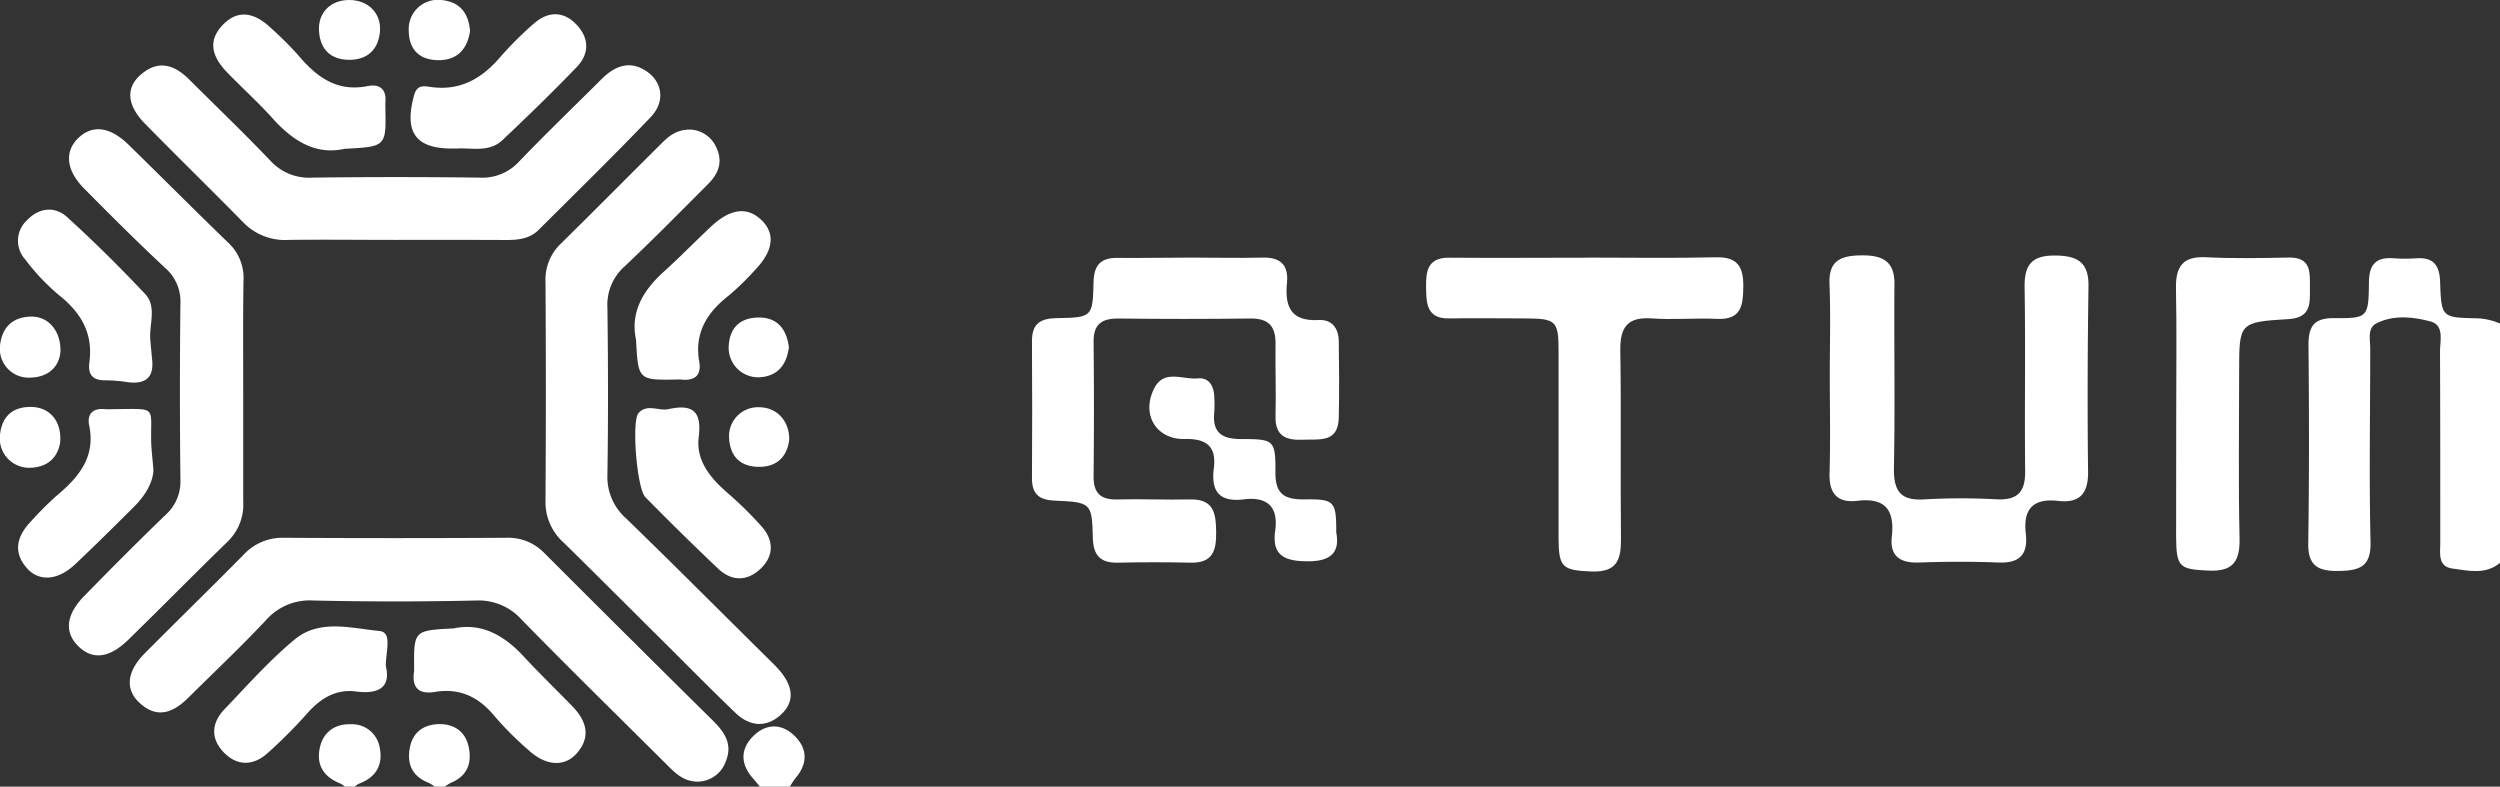
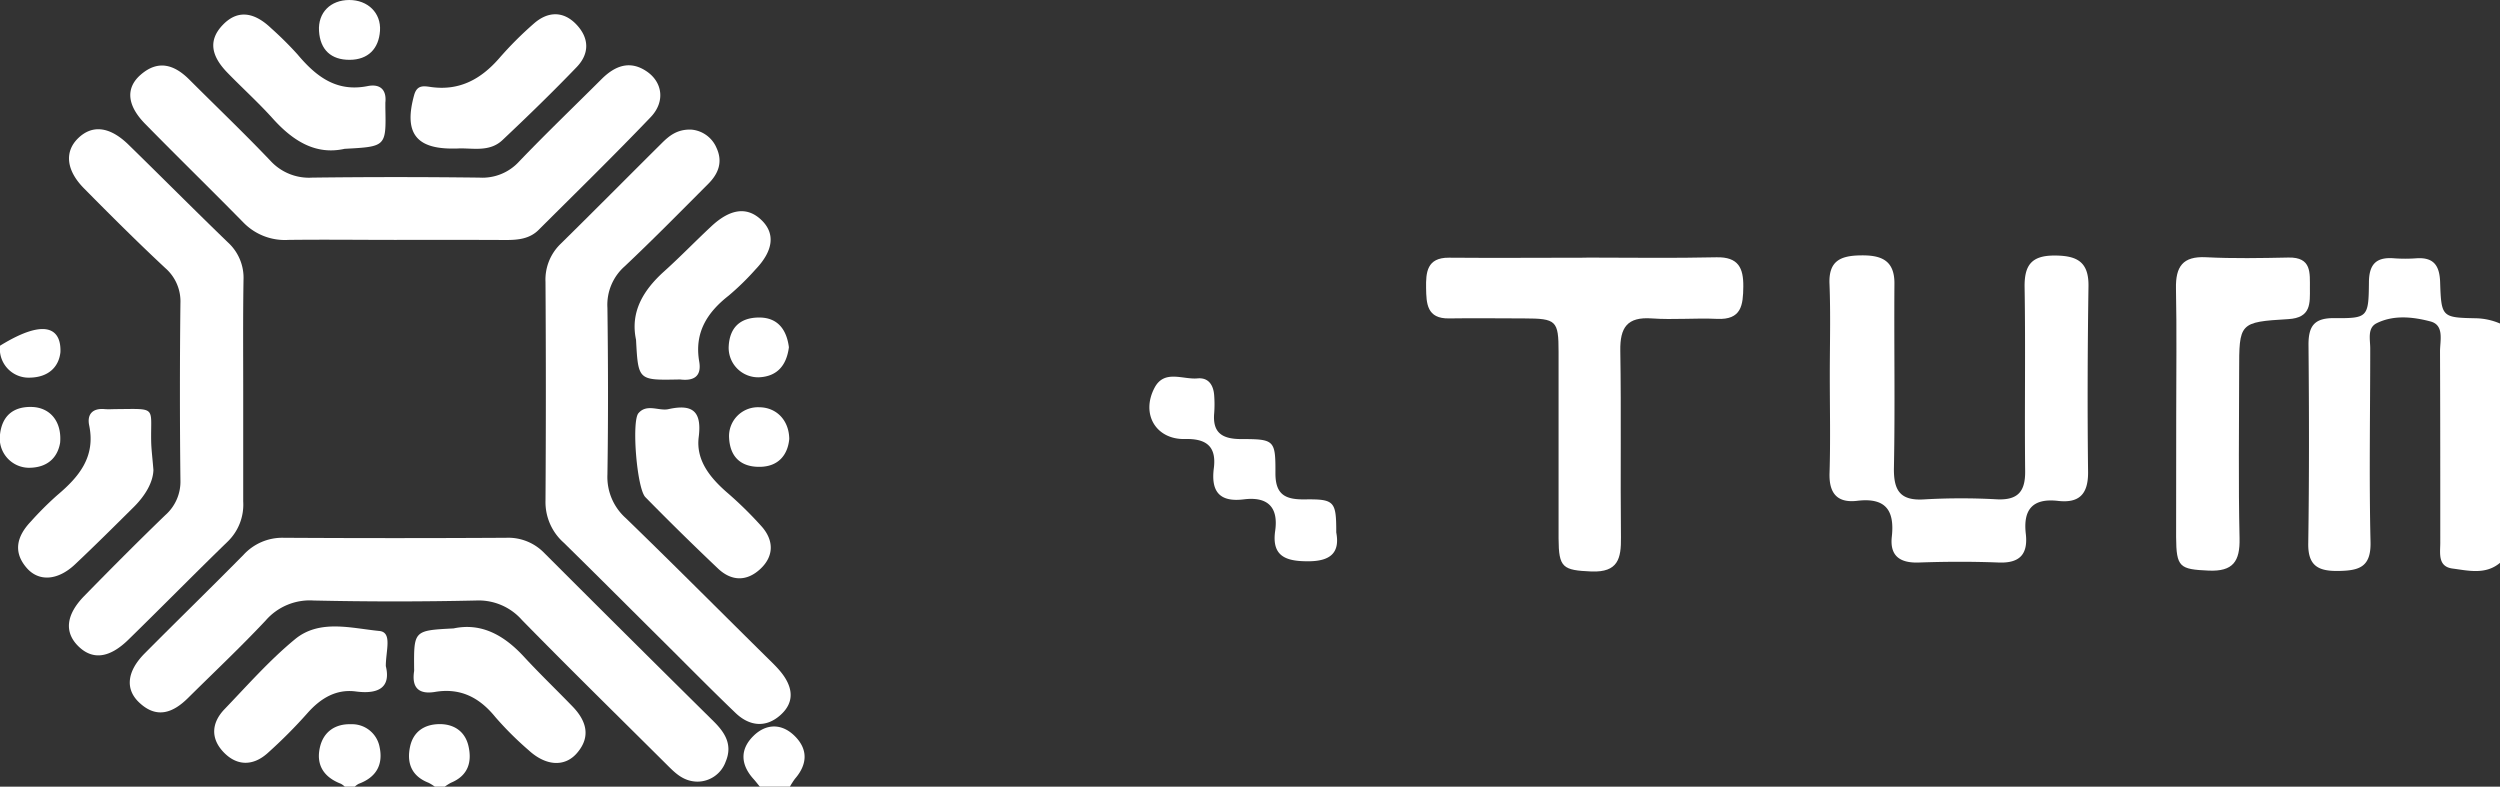
<svg xmlns="http://www.w3.org/2000/svg" viewBox="0 0 498.95 157">
  <rect x="0" y="0" width="498.95" height="157" fill="#333333" stroke="none" />
  <defs>
    <style>.cls-1{fill:#fff;}</style>
  </defs>
  <g id="图层_2" data-name="图层 2">
    <g id="图层_1-2" data-name="图层 1">
      <path class="cls-1" d="M499,112.29c-2.9,2.47-6.32,1.6-9.52,1.18-3-.39-2.45-3.09-2.45-5.15,0-12.73,0-25.46-.05-38.19,0-2.19.91-5.3-2-6-3.45-.9-7.29-1.31-10.67.39-1.87.94-1.26,3.24-1.26,5,0,12.9-.24,25.8.06,38.68.11,5-2.29,5.68-6.36,5.75s-6.14-1-6.07-5.51c.2-13.22.17-26.44.05-39.67,0-3.75,1.19-5.32,5.17-5.28,6.64.06,6.82-.16,6.89-7.05,0-3.66,1.41-5.18,5-4.89a30.32,30.32,0,0,0,4.47,0c3.47-.24,4.63,1.47,4.74,4.75.23,7,.34,7.09,7.16,7.22A12.86,12.86,0,0,1,499,64.59Z" />
      <path class="cls-1" d="M68.81,157a3.59,3.59,0,0,0-.78-.58c-3.41-1.31-5-3.76-4.17-7.32.73-3.11,3.1-4.66,6.2-4.56a5.59,5.59,0,0,1,5.7,4.56c.75,3.55-.7,6.05-4.17,7.33a3.46,3.46,0,0,0-.78.57Z" />
      <path class="cls-1" d="M86.78,157a8.75,8.75,0,0,0-1.26-.78c-3.38-1.32-4.38-3.93-3.68-7.2.64-3,2.85-4.45,5.79-4.5s5.19,1.43,5.87,4.39c.73,3.21-.1,5.9-3.48,7.3a9.71,9.71,0,0,0-1.25.79Z" />
      <path class="cls-1" d="M151.65,157c-.41-.49-.79-1-1.22-1.48-2.66-2.91-2.79-6,0-8.7,2.43-2.36,5.46-2.48,8-.1,2.85,2.68,2.81,5.74.22,8.72a15,15,0,0,0-1,1.56Z" />
      <path class="cls-1" d="M139.13,156c-2.8-.07-4.42-1.77-6.07-3.41-9.65-9.6-19.36-19.12-28.88-28.84A11.51,11.51,0,0,0,95,119.85q-16.2.36-32.41,0a11.66,11.66,0,0,0-9.58,4c-5,5.32-10.31,10.33-15.5,15.47-2.92,2.89-6.14,4.19-9.61,1-3-2.71-2.59-6.34,1-9.94,6.55-6.59,13.21-13.07,19.73-19.68a10.51,10.51,0,0,1,8-3.37q22.19.13,44.38,0a10,10,0,0,1,7.58,3q16.89,16.89,33.88,33.68c2.23,2.22,3.78,4.65,2.36,8A6,6,0,0,1,139.13,156Z" />
      <path class="cls-1" d="M138,25.87a6,6,0,0,1,5,3.64c1.31,2.82.37,5.17-1.66,7.2-5.51,5.52-11,11.1-16.65,16.43a10.24,10.24,0,0,0-3.46,8.3c.14,11.09.17,22.18,0,33.27a11,11,0,0,0,3.69,8.72c9.41,9.12,18.65,18.41,28,27.64.95.94,1.92,1.85,2.77,2.86,2.44,2.91,3.14,6.06.05,8.8-2.9,2.58-6.18,2.21-8.94-.44-4.79-4.59-9.44-9.32-14.15-14-6.72-6.66-13.38-13.36-20.16-20a10.82,10.82,0,0,1-3.62-8.33q.14-21.85,0-43.7a9.91,9.91,0,0,1,3-7.57c6.74-6.63,13.39-13.35,20.09-20C133.48,27.16,135.12,25.75,138,25.87Z" />
      <path class="cls-1" d="M365.19,75c0-6.12.18-12.25-.06-18.36-.19-4.6,2.24-5.6,6.14-5.67s6.85.76,6.82,5.61c-.09,12.24.14,24.49-.1,36.72-.09,4.64,1.25,6.71,6.18,6.36a129,129,0,0,1,14.45,0c4.12.17,5.6-1.58,5.56-5.59-.13-12.24.09-24.48-.11-36.72C404,53,405.38,51,410,51c4.44,0,6.89,1.17,6.82,6.11-.18,12.4-.23,24.81-.08,37.22,0,4.4-1.88,6.11-6,5.64-5.17-.59-7,1.83-6.42,6.65.43,4-1.22,5.81-5.41,5.65-5.31-.21-10.64-.19-15.95,0-3.8.13-5.82-1.34-5.39-5.17.58-5.27-1.25-7.82-6.89-7.15-4,.48-5.67-1.48-5.54-5.55C365.34,87.93,365.19,81.47,365.19,75Z" />
      <path class="cls-1" d="M48.54,78.23c0,7.28,0,14.57,0,21.85a10.27,10.27,0,0,1-3.09,8c-6.67,6.47-13.18,13.1-19.83,19.59-3.82,3.73-7.18,4.08-10,1.29s-2.45-6.28,1.18-10c5.34-5.46,10.72-10.87,16.21-16.17a8.9,8.9,0,0,0,3-7q-.2-17.64,0-35.27a8.81,8.81,0,0,0-3-7C27.51,48.39,22.1,43,16.74,37.57c-3.56-3.61-3.89-7.33-1.13-10s6.23-2.39,10,1.27c6.65,6.49,13.2,13.09,19.88,19.54a9.56,9.56,0,0,1,3.11,7.5C48.48,63.33,48.54,70.78,48.54,78.23Z" />
-       <path class="cls-1" d="M237.86,51.41c4.65,0,9.31.12,14,0,3.64-.12,5.33,1.42,5,5-.47,4.71.7,7.78,6.33,7.46,2.58-.15,3.93,1.58,4,4.11.07,5.13.12,10.27,0,15.4s-4,4.22-7.23,4.38-5.49-.74-5.39-4.62c.12-4.8-.06-9.61,0-14.4.07-3.47-1.24-5.22-5-5.17q-13.22.16-26.43,0c-3.32,0-4.91,1.18-4.88,4.63q.14,13.41,0,26.82c-.05,3.43,1.41,4.75,4.78,4.66,4.82-.12,9.64.11,14.46,0s5.17,2.83,5.22,6.5-.64,6.21-5.07,6.12c-4.82-.11-9.64-.11-14.46,0-3.6.09-5-1.44-5.08-5-.18-6.94-.32-7.07-7.71-7.39-3.19-.15-4.46-1.45-4.44-4.54q.09-13.65,0-27.31c0-3.47,1.67-4.52,5-4.57,7-.11,7.14-.23,7.29-7.15.07-3.7,1.66-5,5.18-4.87C228.21,51.51,233,51.41,237.86,51.41Z" />
      <path class="cls-1" d="M79,47.88c-7.14,0-14.29-.09-21.43,0a11.54,11.54,0,0,1-9-3.48C42.12,37.83,35.47,31.35,29,24.75c-3.65-3.69-4-7.2-.87-9.88,3.48-3,6.69-1.94,9.64,1,5.39,5.39,10.91,10.66,16.17,16.18a10.43,10.43,0,0,0,8.37,3.4q16.7-.21,33.39,0a9.92,9.92,0,0,0,7.92-3.23c5.39-5.62,11-11,16.53-16.52,2.6-2.55,5.56-3.74,8.93-1.44,3.13,2.13,3.72,6,.83,9.07-7.33,7.67-14.92,15.08-22.43,22.57-1.79,1.78-4.11,2-6.48,2Q90,47.85,79,47.88Z" />
      <path class="cls-1" d="M316.62,51.41c8.65,0,17.3.14,25.95-.06,4.37-.1,5.4,2.13,5.36,5.84s-.35,6.69-5.26,6.45c-4.32-.2-8.67.22-13-.09-4.93-.35-6.36,1.82-6.29,6.43.2,12.42,0,24.84.13,37.26.06,4.27-.6,7-5.85,6.82-5.77-.25-6.57-.72-6.6-6.58,0-12.42,0-24.84,0-37.26,0-6.25-.45-6.65-6.86-6.67-5,0-10-.08-15,0-4.45.08-4.53-3-4.58-6.07s.13-6.08,4.55-6.05c9.14.08,18.29,0,27.43,0Z" />
      <path class="cls-1" d="M434.33,82.87c0-8.44.12-16.88-.05-25.31-.08-4.32,1.32-6.46,6-6.22,5.47.28,11,.17,16.45.06,4.66-.1,4.27,3.07,4.28,6.1s.27,5.92-4.3,6.19c-9.84.58-9.82.75-9.82,10.47,0,11.08-.17,22.17.08,33.25.11,4.64-1.3,6.69-6.19,6.47-5.77-.26-6.43-.65-6.47-6.68C434.3,99.09,434.33,91,434.33,82.87Z" />
      <path class="cls-1" d="M68.79,29.7C63,31,58.46,28.12,54.45,23.67c-2.87-3.19-6.08-6.09-9.07-9.17s-4.08-6.29-.86-9.59,6.59-2.14,9.58.71a68.71,68.71,0,0,1,5.28,5.24c3.68,4.38,7.75,7.57,14,6.32,2.41-.48,3.82.65,3.53,3.31,0,.33,0,.66,0,1C77.07,29.26,77.07,29.26,68.79,29.7Z" />
      <path class="cls-1" d="M126.94,67.81c-1.17-5.49,1.38-9.84,5.59-13.63,3.2-2.88,6.21-6,9.34-8.92,3.84-3.63,7.22-4.07,10.06-1.38s2.45,6.15-1.17,9.92a52.3,52.3,0,0,1-5.33,5.2c-4.34,3.39-6.87,7.43-5.88,13.16.5,2.88-1,3.91-3.75,3.58a4.17,4.17,0,0,0-.5,0C127.37,75.89,127.37,75.89,126.94,67.81Z" />
      <path class="cls-1" d="M77,132.94C78,137,75.8,138.64,71,138c-3.93-.51-7,1.37-9.59,4.27a97.67,97.67,0,0,1-8.06,8.09c-2.92,2.58-6.17,2.54-8.85-.37-2.54-2.76-2.21-5.83.31-8.45,4.59-4.78,9-9.8,14.11-14,4.9-4,11.2-2.15,16.79-1.61C78.34,126.19,77,129.82,77,132.94Z" />
-       <path class="cls-1" d="M30,67.85c.12,1.31.23,2.63.37,4,.35,3.54-1.38,4.84-4.76,4.44a31.84,31.84,0,0,0-4.46-.39c-2.62.08-3.65-1.1-3.31-3.62.77-5.67-1.61-9.82-6-13.32A43.47,43.47,0,0,1,5,51.74,5.54,5.54,0,0,1,5.34,44c2.39-2.54,5.55-2.94,8.06-.67C18.8,48.24,24,53.4,29,58.71,31.34,61.24,29.74,64.78,30,67.85Z" />
      <path class="cls-1" d="M90.52,125.42c5.6-1.19,10.13,1.39,14.08,5.68,3.14,3.4,6.49,6.61,9.71,9.94,2.73,2.84,3.66,6,.85,9.25-2.43,2.84-6.21,2.6-9.63-.54a65.53,65.53,0,0,1-6.68-6.65c-3.18-3.92-7-5.87-12.07-5-3.29.53-4.63-.93-4.13-4.16a4.17,4.17,0,0,0,0-.5C82.59,125.83,82.59,125.83,90.52,125.42Z" />
      <path class="cls-1" d="M30.62,93.79c-.07,2.49-1.65,5.15-3.94,7.42-3.88,3.85-7.75,7.7-11.72,11.44-3.41,3.21-7.2,3.5-9.63.7-2.82-3.25-1.9-6.4.81-9.25a65.39,65.39,0,0,1,5.27-5.26c4.36-3.67,7.69-7.66,6.39-13.94-.45-2.16.62-3.47,3.07-3.25.82.07,1.66,0,2.49,0,8-.06,6.69-.52,6.81,6.39C30.2,89.66,30.42,91.3,30.62,93.79Z" />
      <path class="cls-1" d="M133.35,81.67c4.87-1.1,6.75.4,6.1,5.55-.58,4.6,2.22,8.06,5.57,11a75.73,75.73,0,0,1,7.06,6.93c2.37,2.74,2.4,5.85-.33,8.4s-5.78,2.45-8.45-.08q-7.38-7-14.49-14.24c-1.71-1.73-2.77-15.09-1.4-16.75C129.07,80.52,131.47,82.05,133.35,81.67Z" />
      <path class="cls-1" d="M91.11,29.65h-.85c-7.37,0-9.64-3.3-7.61-10.66.59-2.13,1.95-1.82,3.46-1.61,5.65.76,9.9-1.61,13.51-5.74a71.16,71.16,0,0,1,7-7c2.74-2.37,5.82-2.49,8.42.25s2.6,5.83.09,8.46c-4.8,5-9.8,9.85-14.85,14.61C97.58,30.52,94,29.43,91.11,29.65Z" />
      <path class="cls-1" d="M266.69,106.27c.76,4-1.1,5.78-5.71,5.75-4.35,0-7.21-1-6.48-6.08.68-4.79-1.56-6.86-6.24-6.28-4.93.62-6.6-1.62-6-6.25.53-4.25-1.43-5.9-5.75-5.79-5.82.14-8.85-5-6.08-10.24,1.94-3.67,5.64-1.59,8.56-1.86,2.24-.21,3.21,1.38,3.34,3.45a23.66,23.66,0,0,1,0,3.47c-.35,3.93,1.58,5.17,5.32,5.19,6.72,0,6.93.17,6.9,6.85,0,4.34,2.08,5.24,5.88,5.19C266.37,99.59,266.69,100.06,266.69,106.27Z" />
-       <path class="cls-1" d="M93.81,6.17c-.55,3.88-2.81,6-6.66,5.83s-5.6-2.49-5.58-6.15A5.82,5.82,0,0,1,88.05,0C91.78.34,93.51,2.6,93.81,6.17Z" />
      <path class="cls-1" d="M69.71,0c3.69,0,6.37,2.57,6.13,6.15s-2.38,5.78-6.07,5.79-5.86-2-6.1-5.73S66,0,69.71,0Z" />
-       <path class="cls-1" d="M12.06,70.3c-.33,3-2.45,5-6.09,5.07A5.75,5.75,0,0,1,0,69c.36-3.58,2.43-5.71,6.12-5.81C9.62,63.07,12.24,66.05,12.06,70.3Z" />
+       <path class="cls-1" d="M12.06,70.3c-.33,3-2.45,5-6.09,5.07A5.75,5.75,0,0,1,0,69C9.62,63.07,12.24,66.05,12.06,70.3Z" />
      <path class="cls-1" d="M12,88.36c-.51,3-2.55,5-6.26,5A5.87,5.87,0,0,1,0,86.73c.4-3.65,2.56-5.59,6.29-5.51S12.37,84.15,12,88.36Z" />
      <path class="cls-1" d="M157.45,69.3c-.46,3.53-2.25,5.82-5.95,6a5.89,5.89,0,0,1-6.06-6.29c.23-3.71,2.36-5.64,6.08-5.64S157,65.81,157.45,69.3Z" />
      <path class="cls-1" d="M157.52,87.61c-.3,3.19-2.17,5.51-5.86,5.56s-5.9-1.87-6.14-5.65a5.77,5.77,0,0,1,6-6.24C154.93,81.3,157.47,83.83,157.52,87.61Z" />
    </g>
  </g>
</svg>